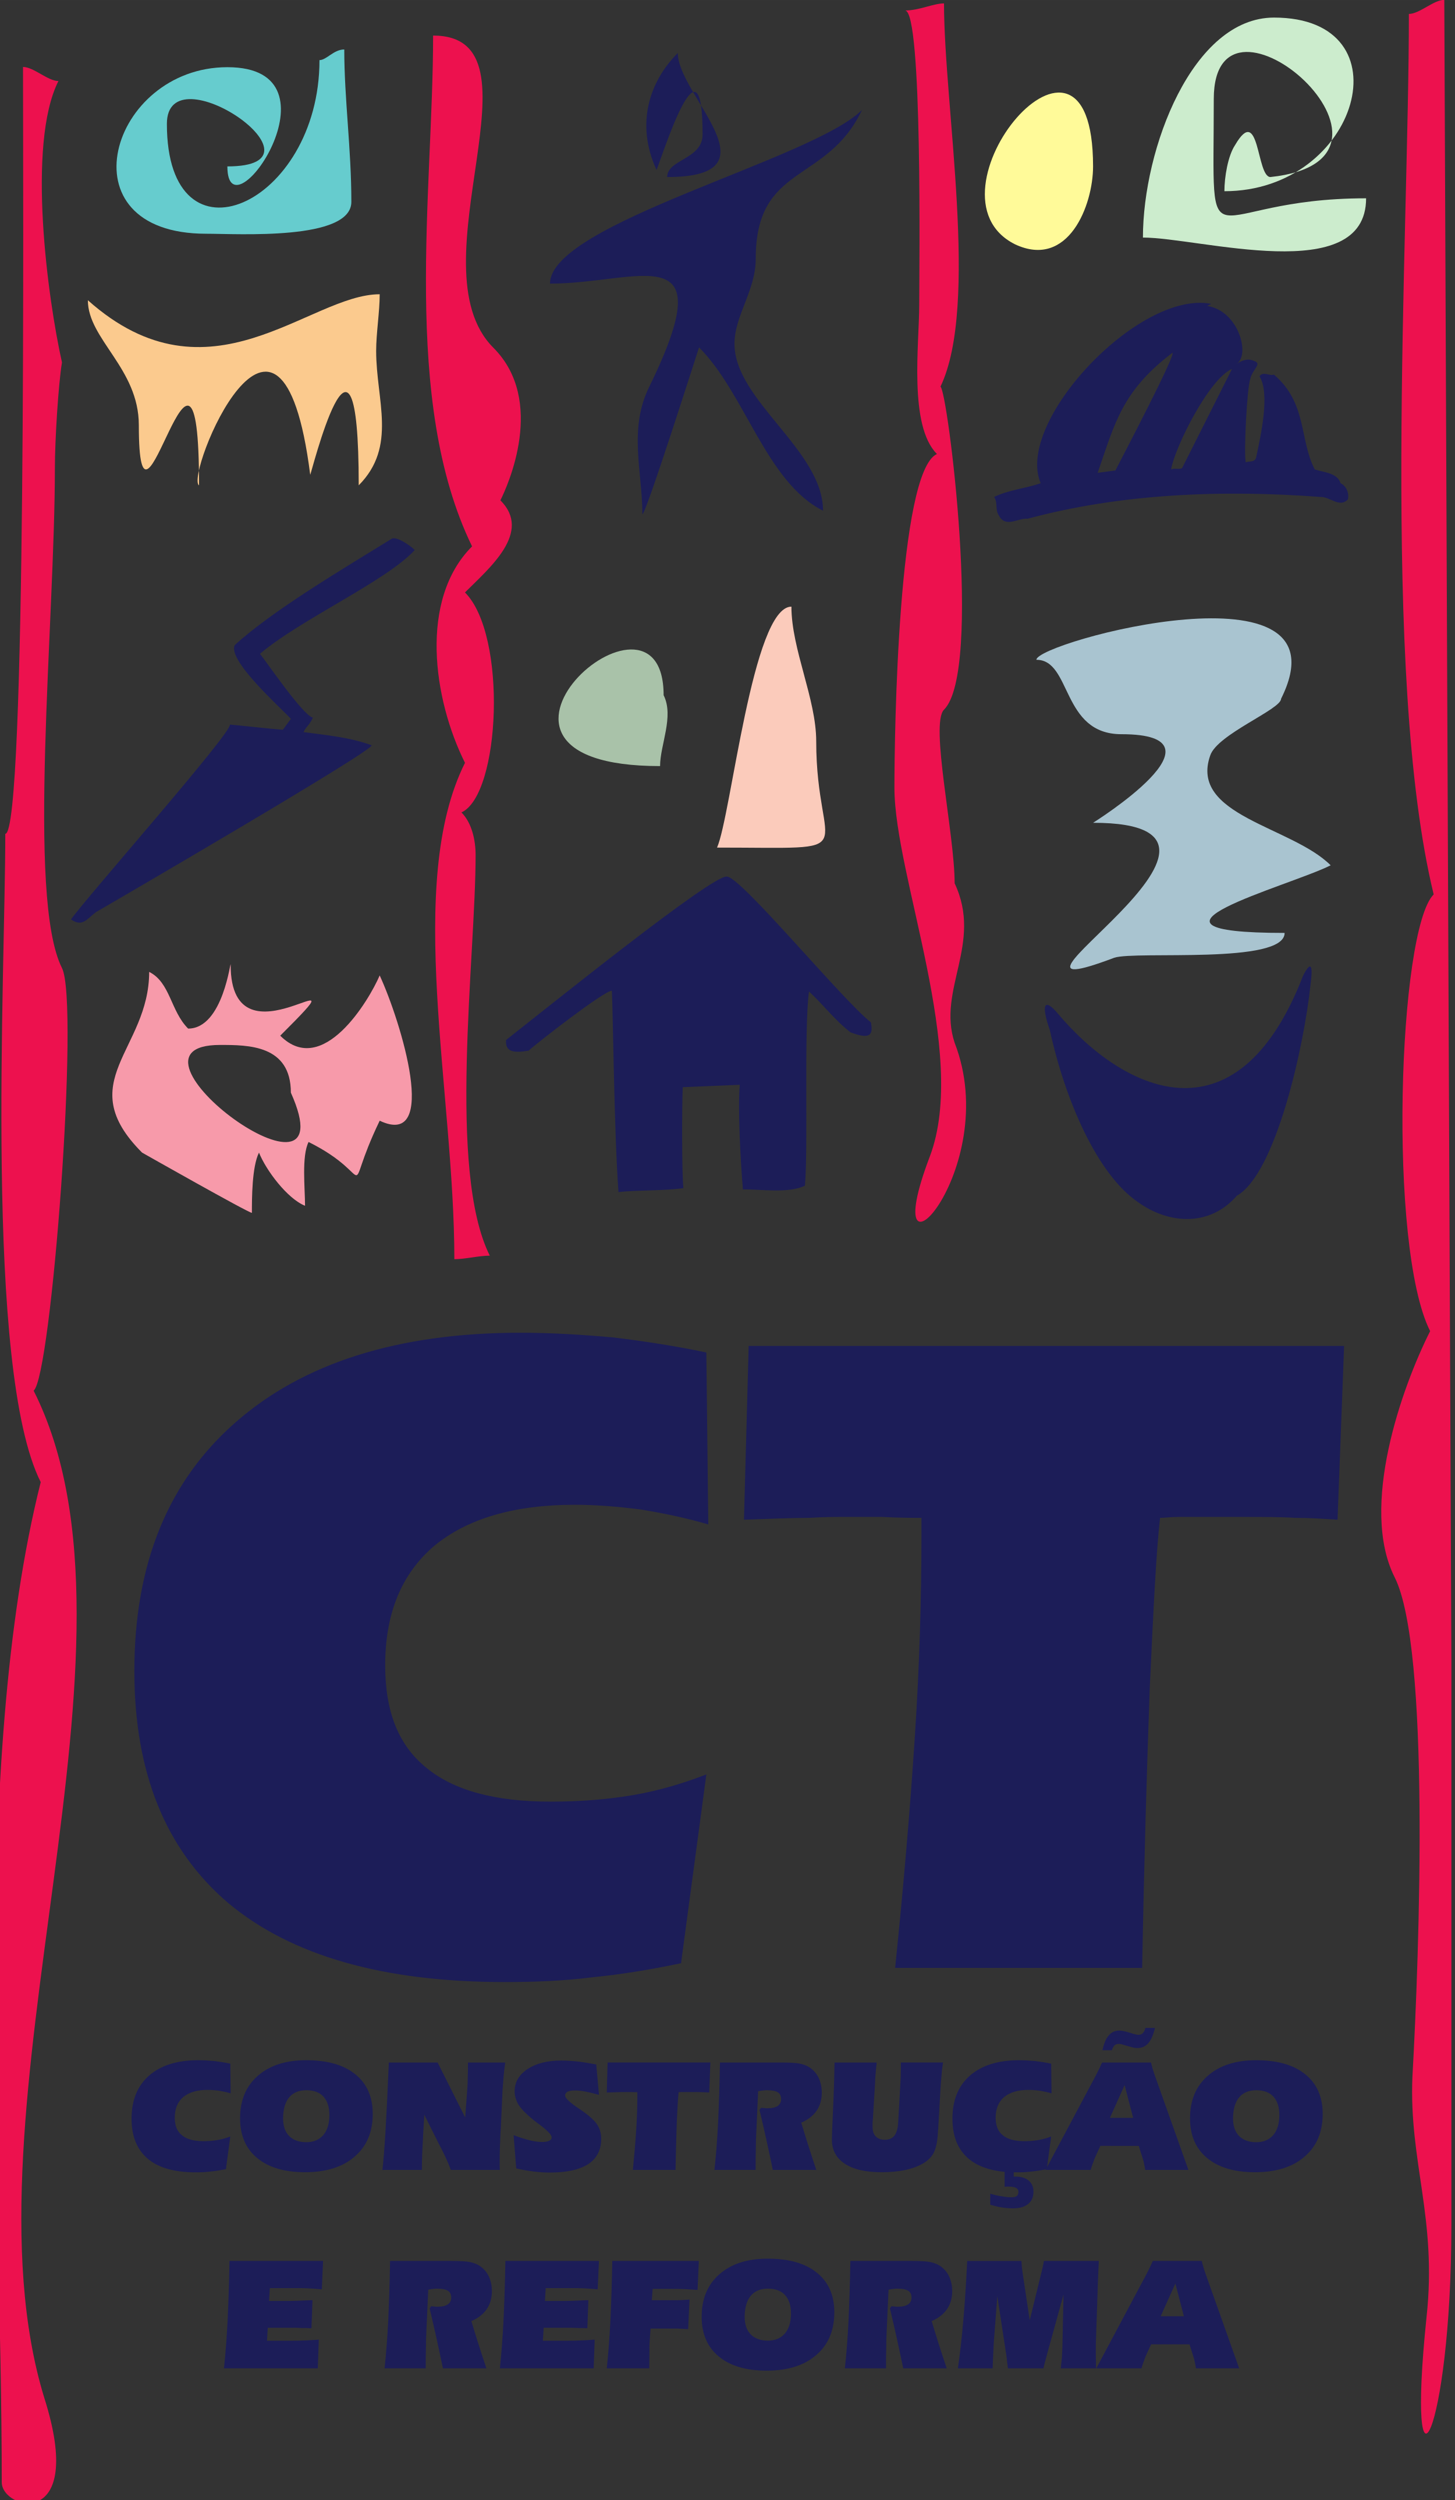
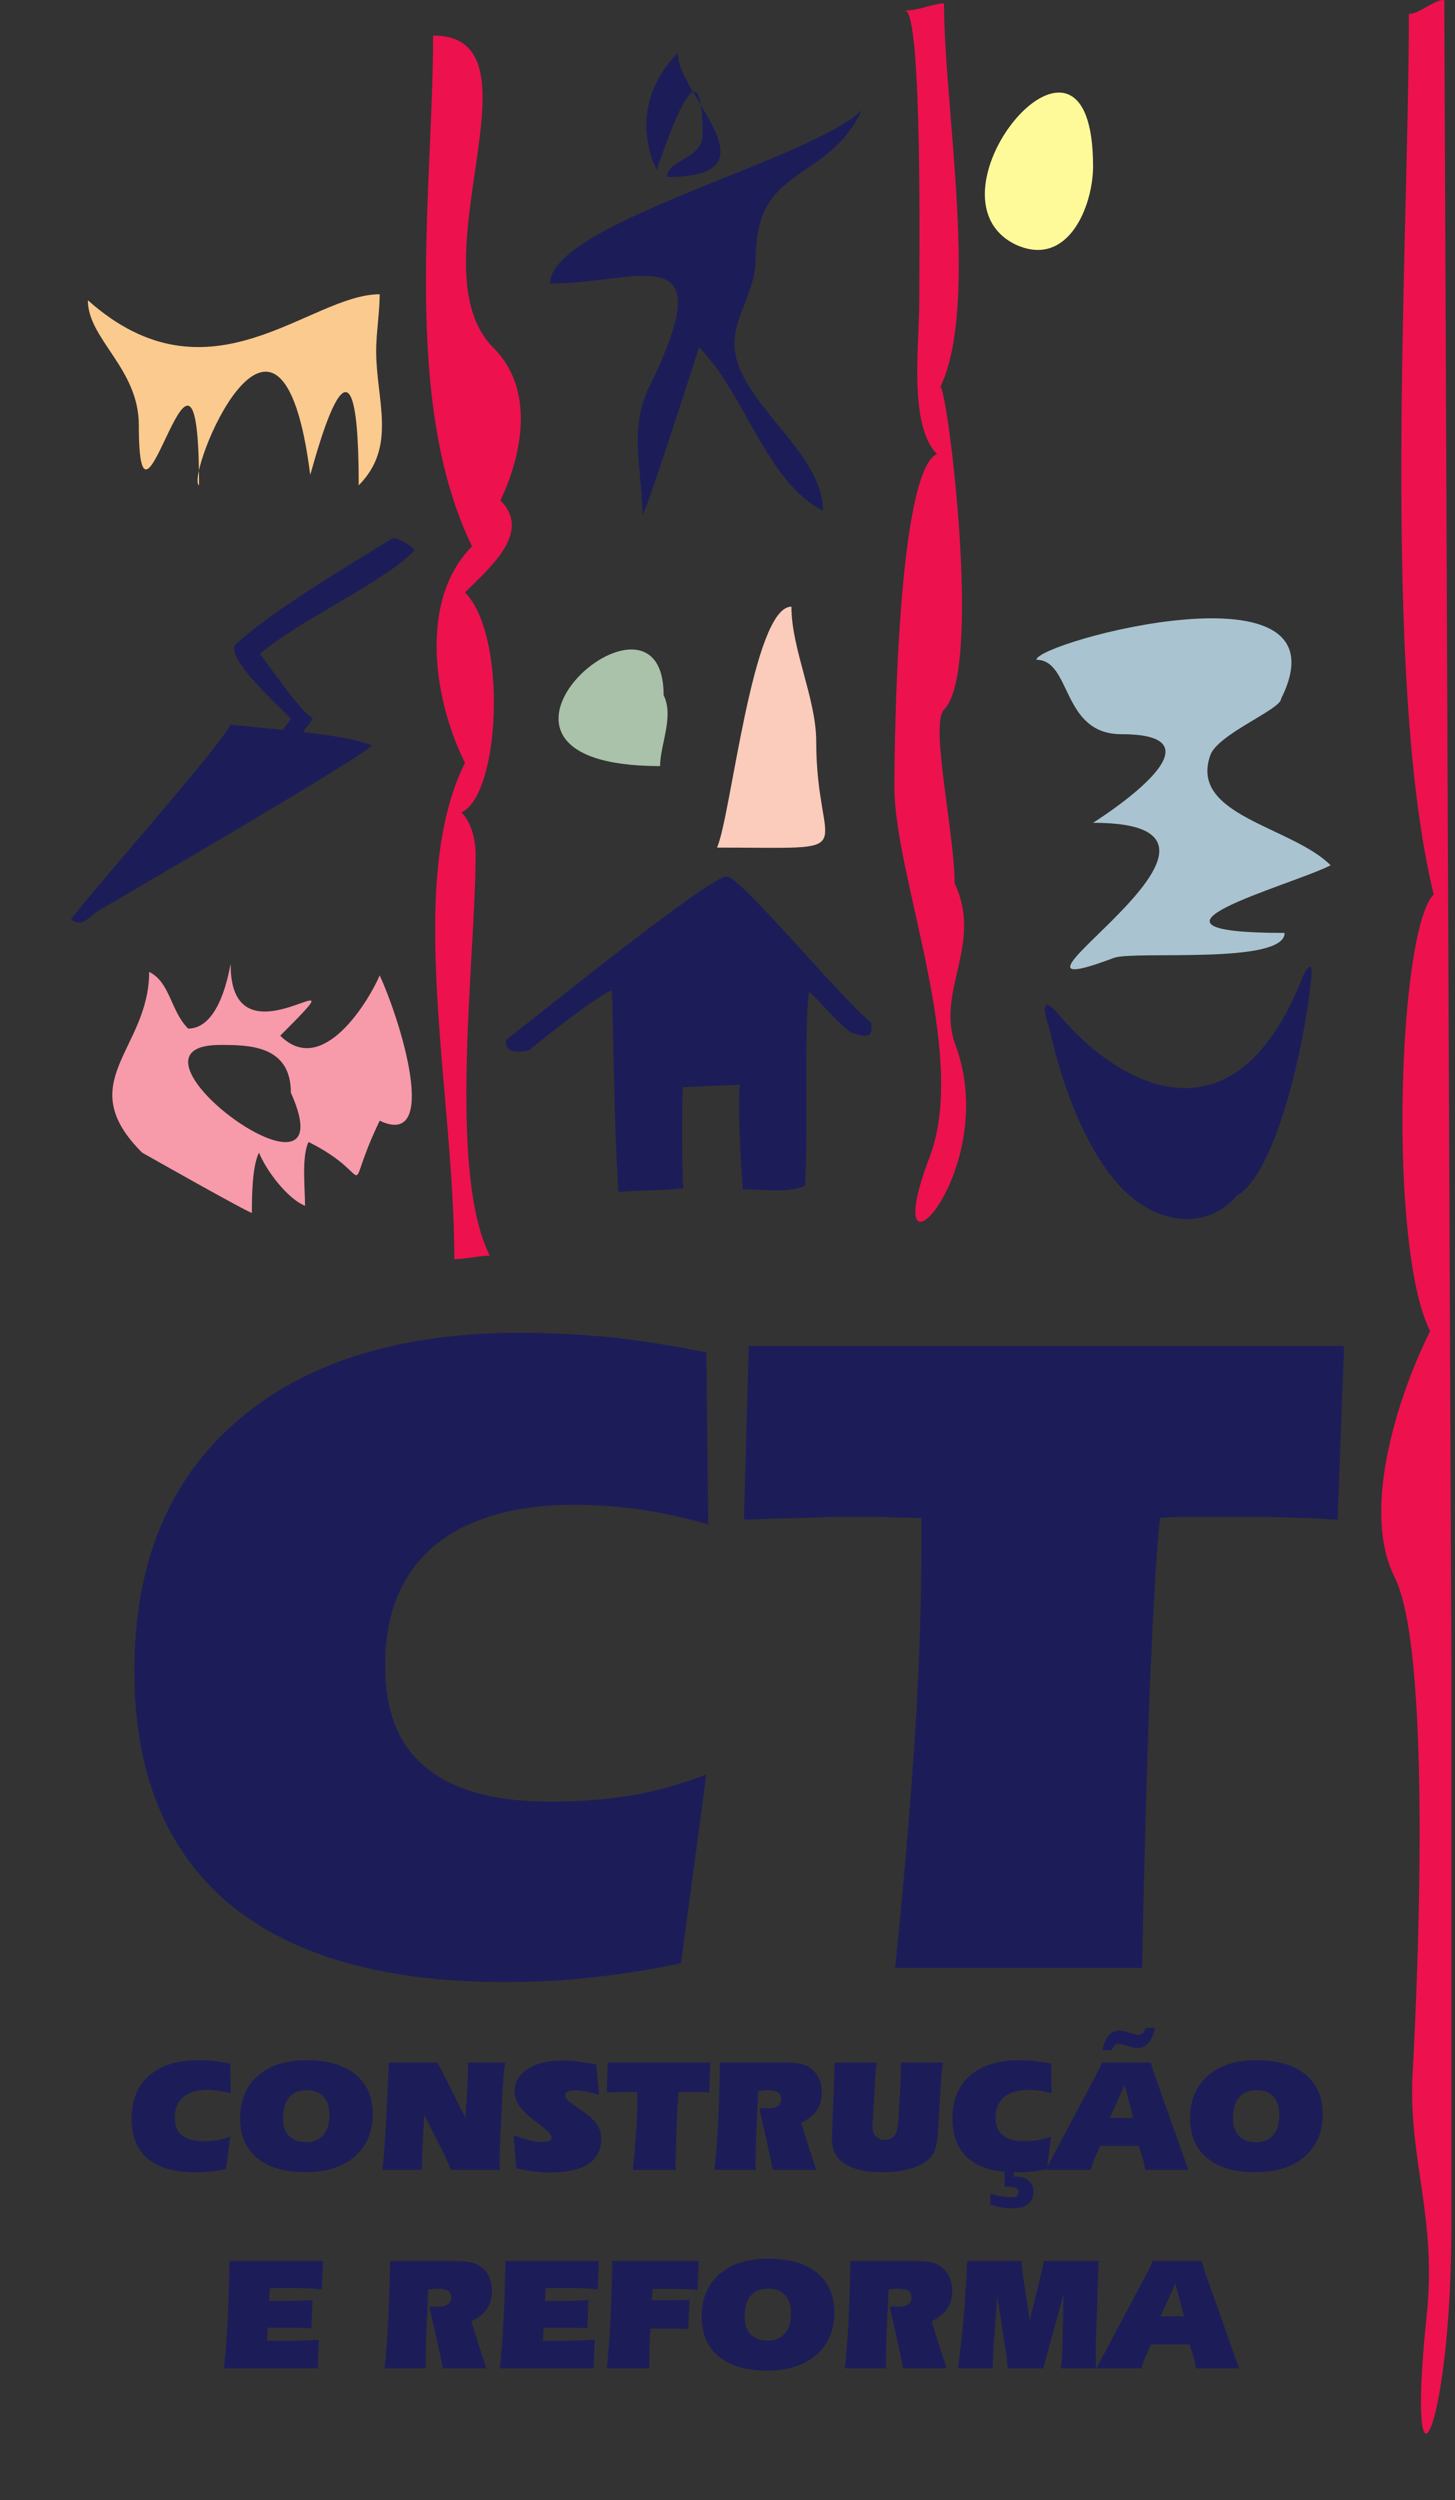
<svg xmlns="http://www.w3.org/2000/svg" xmlns:ns1="http://www.inkscape.org/namespaces/inkscape" xmlns:ns2="http://sodipodi.sourceforge.net/DTD/sodipodi-0.dtd" width="596.117" height="1024" viewBox="0 0 157.723 270.933" id="svg1" xml:space="preserve" ns1:version="1.4 (1:1.4+202410161351+e7c3feb100)" ns2:docname="logo-ct.svg">
  <rect x="0" y="0" width="157.723" height="270.933" fill="#333333" stroke="none" />
  <defs id="defs1" />
  <g ns1:label="Camada 1" ns1:groupmode="layer" id="layer1" />
  <g id="g1" ns1:groupmode="layer" ns1:label="1" transform="matrix(0.265,0,0,0.265,220,0)">
    <g id="g2" transform="matrix(3.01,0,0,3.01,-3398.39,-170.03)">
      <path id="path1" d="m 61.478,-45.199 c -2.297,-0.668 -4.594,-1.148 -6.902,-1.523 -2.297,-0.293 -4.594,-0.48 -6.691,-0.48 -6.234,0 -11.016,1.43 -14.367,4.207 -3.352,2.871 -4.98,6.902 -4.98,12.164 0,4.688 1.336,8.133 4.207,10.441 2.777,2.297 6.996,3.445 12.645,3.445 2.871,0 5.648,-0.199 8.426,-0.668 2.777,-0.48 5.273,-1.254 7.465,-2.109 L 58.701,-0.48 C 55.537,0.188 52.572,0.668 49.607,0.961 46.63,1.336 43.666,1.441 40.701,1.441 28.349,1.441 18.962,-1.242 12.54,-6.609 6.13,-12.07 2.966,-19.922 2.966,-30.258 c 0,-10.922 3.445,-19.348 10.348,-25.371 6.891,-6.035 16.559,-9.105 29.016,-9.105 3.152,0 6.316,0.199 9.48,0.48 3.152,0.387 6.316,0.867 9.469,1.535 z M 80.527,2.34375e-5 C 81.394,-8.426 82.062,-16.277 82.542,-23.648 c 0.48,-7.371 0.668,-14.18 0.668,-20.297 v -1.922 c -0.855,0 -2.203,0 -4.02,-0.094 -1.816,0 -3.258,0 -4.219,0 -0.574,0 -1.617,0 -3.246,0.094 -1.629,0 -3.832,0.094 -6.609,0.188 l 0.48,-17.707 h 60.703 l -0.668,17.707 c -1.441,-0.094 -2.871,-0.188 -4.312,-0.188 -1.43,-0.094 -3.258,-0.094 -5.449,-0.094 h -3.832 c -1.148,0 -2.109,0 -2.684,0 -0.668,0 -1.348,0.094 -1.816,0.094 -0.387,3.352 -0.68,9.199 -1.055,17.426 -0.293,8.145 -0.574,17.625 -0.773,28.441 z m 0,0" style="fill:#1c1d58;fill-opacity:1;fill-rule:nonzero;stroke:none" aria-label="CT" transform="matrix(1.333,0,0,1.333,867.529,323.832)" />
      <path id="path2" d="m 10.618,-7.806 c -0.398,-0.117 -0.797,-0.199 -1.195,-0.27 -0.398,-0.047 -0.785,-0.082 -1.16,-0.082 -1.066,0 -1.898,0.258 -2.473,0.727 -0.586,0.504 -0.867,1.195 -0.867,2.109 0,0.809 0.234,1.406 0.738,1.793 0.469,0.398 1.207,0.598 2.18,0.598 0.492,0 0.973,-0.035 1.453,-0.117 0.48,-0.082 0.914,-0.211 1.289,-0.363 l -0.445,3.328 c -0.551,0.117 -1.055,0.199 -1.57,0.246 -0.516,0.07 -1.031,0.082 -1.535,0.082 -2.133,0 -3.762,-0.457 -4.863,-1.383 -1.113,-0.949 -1.652,-2.297 -1.652,-4.09 0,-1.887 0.598,-3.34 1.781,-4.383 1.195,-1.043 2.859,-1.57 5.016,-1.57 0.539,0 1.09,0.035 1.629,0.082 0.551,0.07 1.09,0.152 1.641,0.27 z m 5.344,2.508 c 0,0.797 0.199,1.406 0.609,1.828 0.41,0.422 0.996,0.645 1.77,0.645 0.727,0 1.301,-0.246 1.723,-0.727 0.41,-0.48 0.621,-1.16 0.621,-2.039 0,-0.82 -0.199,-1.441 -0.609,-1.887 -0.398,-0.422 -0.973,-0.645 -1.734,-0.645 -0.762,0 -1.336,0.234 -1.758,0.727 -0.398,0.48 -0.609,1.195 -0.621,2.098 z m 2.25,5.531 c -2.109,0 -3.727,-0.48 -4.898,-1.453 -1.16,-0.961 -1.734,-2.309 -1.734,-4.043 0,-1.828 0.598,-3.27 1.805,-4.324 1.207,-1.066 2.859,-1.594 4.934,-1.594 2.168,0 3.844,0.48 5.016,1.441 1.172,0.938 1.77,2.297 1.77,4.031 0,1.84 -0.609,3.293 -1.84,4.348 -1.219,1.066 -2.906,1.594 -5.051,1.594 z M 26.095,-9.21875e-4 C 26.294,-1.77 26.505,-5.11 26.705,-10.067 c 0.023,-0.387 0.035,-0.68 0.035,-0.879 h 4.98 l 2.812,5.602 0.223,-3.035 c 0.023,-0.27 0.035,-0.598 0.035,-1.031 0.023,-0.445 0.023,-0.937 0.023,-1.535 h 3.797 c -0.082,0.645 -0.152,1.195 -0.176,1.582 -0.035,0.422 -0.07,0.82 -0.094,1.195 l -0.176,3.867 c 0,0.082 -0.012,0.246 -0.035,0.48 -0.047,1.09 -0.082,2.039 -0.082,2.824 0,0.27 0,0.469 0,0.598 0,0.152 0.012,0.27 0.012,0.398 H 33.068 C 32.763,-0.845 32.341,-1.724 31.849,-2.649 31.767,-2.813 31.72,-2.907 31.685,-2.977 l -1.324,-2.648 -0.129,2.215 v 0.117 c -0.082,1.312 -0.117,2.402 -0.117,3.293 z M 39.466,-3.54 c 0.633,0.234 1.195,0.41 1.676,0.527 0.48,0.117 0.879,0.164 1.207,0.164 0.328,0 0.574,-0.035 0.738,-0.117 0.176,-0.082 0.258,-0.199 0.258,-0.363 0,-0.223 -0.363,-0.621 -1.09,-1.184 -0.305,-0.223 -0.539,-0.398 -0.703,-0.527 -0.738,-0.598 -1.254,-1.113 -1.547,-1.547 -0.281,-0.445 -0.434,-0.926 -0.434,-1.43 0,-0.914 0.434,-1.676 1.301,-2.25 0.879,-0.586 2.027,-0.879 3.422,-0.879 0.539,0 1.102,0.035 1.688,0.094 0.598,0.07 1.23,0.176 1.91,0.305 l 0.281,3.094 c -0.598,-0.164 -1.09,-0.281 -1.477,-0.352 -0.375,-0.07 -0.727,-0.094 -1.043,-0.094 -0.293,0 -0.527,0.047 -0.691,0.129 -0.164,0.094 -0.246,0.234 -0.246,0.375 0,0.258 0.398,0.645 1.184,1.195 0.199,0.129 0.352,0.234 0.469,0.316 0.809,0.562 1.359,1.055 1.617,1.465 0.281,0.434 0.41,0.914 0.41,1.453 0,1.125 -0.445,1.992 -1.312,2.566 -0.902,0.586 -2.203,0.867 -3.938,0.867 -0.516,0 -1.066,-0.035 -1.629,-0.105 -0.574,-0.07 -1.172,-0.176 -1.781,-0.316 z M 51.627,-9.21875e-4 C 51.768,-1.454 51.885,-2.813 51.967,-4.091 c 0.082,-1.266 0.117,-2.438 0.117,-3.504 v -0.328 c -0.141,0 -0.375,0 -0.691,-0.012 -0.316,0 -0.562,0 -0.727,0 -0.105,0 -0.281,0 -0.562,0.012 -0.281,0 -0.668,0.023 -1.137,0.035 l 0.082,-3.059 h 10.477 l -0.117,3.059 c -0.246,-0.012 -0.492,-0.035 -0.738,-0.035 -0.246,-0.012 -0.562,-0.012 -0.949,-0.012 H 57.065 c -0.199,0 -0.363,0 -0.469,0 -0.105,0 -0.223,0.012 -0.305,0.012 -0.07,0.586 -0.117,1.594 -0.188,3.012 -0.047,1.406 -0.094,3.047 -0.129,4.91 z m 8.314,0 c 0.152,-1.359 0.281,-2.977 0.375,-4.84 0.082,-1.875 0.152,-3.902 0.188,-6.105 h 6.246 c 0.891,0 1.547,0.035 1.922,0.117 0.375,0.082 0.727,0.211 1.008,0.41 0.387,0.27 0.68,0.609 0.891,1.043 0.199,0.445 0.316,0.938 0.316,1.5 0,0.715 -0.176,1.324 -0.527,1.84 -0.363,0.516 -0.879,0.926 -1.57,1.219 0.199,0.668 0.434,1.395 0.68,2.203 0.258,0.797 0.539,1.676 0.855,2.613 H 65.895 C 65.708,-0.892 65.508,-1.852 65.286,-2.849 c -0.223,-1.008 -0.469,-2.098 -0.75,-3.27 l 0.164,-0.211 c 0.059,0 0.152,0.012 0.305,0.023 0.141,0.023 0.258,0.023 0.34,0.023 0.469,0 0.82,-0.082 1.043,-0.234 0.234,-0.164 0.352,-0.398 0.352,-0.691 0,-0.328 -0.117,-0.562 -0.328,-0.691 -0.223,-0.152 -0.598,-0.223 -1.113,-0.223 -0.094,0 -0.234,0 -0.375,0.023 -0.164,0.012 -0.34,0.047 -0.527,0.082 l -0.199,4.441 c -0.023,0.328 -0.035,0.809 -0.035,1.453 -0.023,0.645 -0.023,1.348 -0.023,2.121 z M 76.483,-10.946 c -0.047,0.445 -0.105,1.008 -0.152,1.652 0,0.188 -0.012,0.316 -0.012,0.398 l -0.234,3.867 c -0.023,0.07 -0.023,0.152 -0.023,0.234 0,0.082 0,0.211 0,0.41 0,0.41 0.105,0.75 0.316,0.961 0.223,0.234 0.527,0.352 0.926,0.352 0.445,0 0.785,-0.152 0.996,-0.434 0.211,-0.281 0.352,-0.75 0.375,-1.371 l 0.199,-3.492 c 0.023,-0.363 0.035,-0.727 0.059,-1.078 0.012,-0.34 0.012,-0.691 0.012,-1.055 v -0.445 h 4.301 c -0.047,0.328 -0.105,0.68 -0.129,1.043 -0.035,0.363 -0.07,0.773 -0.105,1.242 l -0.246,4.277 c 0,0.105 -0.012,0.246 -0.035,0.445 -0.047,1.207 -0.258,2.051 -0.656,2.543 -0.422,0.539 -1.066,0.926 -1.934,1.207 -0.867,0.281 -1.922,0.422 -3.164,0.422 -1.617,0 -2.871,-0.281 -3.75,-0.867 -0.879,-0.574 -1.312,-1.406 -1.312,-2.461 0,-0.281 0.035,-1.289 0.117,-3.023 0.082,-1.734 0.129,-3.363 0.152,-4.828 z m 17.824,3.141 c -0.398,-0.117 -0.797,-0.199 -1.195,-0.27 -0.398,-0.047 -0.785,-0.082 -1.16,-0.082 -1.066,0 -1.898,0.258 -2.473,0.727 -0.586,0.504 -0.867,1.195 -0.867,2.109 0,0.809 0.234,1.406 0.738,1.793 0.469,0.398 1.207,0.598 2.18,0.598 0.492,0 0.973,-0.035 1.453,-0.117 0.48,-0.082 0.914,-0.211 1.289,-0.363 l -0.445,3.328 c -0.551,0.117 -1.055,0.199 -1.57,0.246 -0.516,0.07 -1.031,0.082 -1.535,0.082 -2.133,0 -3.762,-0.457 -4.863,-1.383 -1.113,-0.949 -1.652,-2.297 -1.652,-4.09 0,-1.887 0.598,-3.34 1.781,-4.383 1.195,-1.043 2.859,-1.57 5.016,-1.57 0.539,0 1.09,0.035 1.629,0.082 0.551,0.07 1.09,0.152 1.641,0.27 z M 88.061,3.55 v -1.125 c 0.41,0.117 0.82,0.223 1.207,0.27 0.375,0.07 0.703,0.094 0.984,0.094 0.234,0 0.398,-0.047 0.516,-0.129 0.117,-0.094 0.164,-0.246 0.164,-0.445 0,-0.176 -0.082,-0.293 -0.234,-0.375 -0.141,-0.082 -0.398,-0.141 -0.727,-0.141 -0.117,0 -0.199,0 -0.258,0 -0.07,0.023 -0.141,0.023 -0.188,0.023 V -9.21875e-4 h 0.926 V 0.679 h 0.152 c 0.598,0 1.055,0.129 1.371,0.41 0.328,0.27 0.492,0.645 0.492,1.137 0,0.539 -0.176,0.949 -0.539,1.242 -0.363,0.305 -0.879,0.445 -1.523,0.445 -0.352,0 -0.727,-0.023 -1.113,-0.082 -0.398,-0.059 -0.809,-0.164 -1.23,-0.281 z m 13.699,-12.199 -1.5,3.34 h 2.367 z m -2.473,6.199 -0.551,1.195 c -0.047,0.117 -0.117,0.281 -0.176,0.492 -0.094,0.211 -0.176,0.469 -0.258,0.762 H 93.698 L 98.842,-9.657 c 0.164,-0.316 0.281,-0.563 0.375,-0.75 0.082,-0.188 0.164,-0.375 0.246,-0.539 h 4.992 c 0.023,0.152 0.07,0.316 0.117,0.48 0.047,0.176 0.117,0.398 0.199,0.645 l 3.492,9.82 h -4.406 c -0.012,-0.164 -0.047,-0.316 -0.082,-0.469 -0.023,-0.141 -0.059,-0.305 -0.105,-0.492 l -0.469,-1.488 z m 5.566,-12.023 c -0.164,0.715 -0.398,1.242 -0.68,1.559 -0.281,0.328 -0.656,0.492 -1.102,0.492 -0.082,0 -0.188,-0.012 -0.305,-0.023 -0.094,-0.023 -0.199,-0.035 -0.305,-0.07 l -0.738,-0.211 c -0.105,-0.035 -0.223,-0.07 -0.328,-0.094 -0.082,-0.012 -0.164,-0.023 -0.234,-0.023 -0.176,0 -0.305,0.047 -0.422,0.141 -0.117,0.117 -0.199,0.27 -0.281,0.504 h -0.961 c 0.152,-0.68 0.363,-1.195 0.645,-1.512 0.281,-0.328 0.645,-0.492 1.078,-0.492 0.094,0 0.211,0.012 0.34,0.035 0.141,0.035 0.27,0.047 0.422,0.094 l 0.738,0.223 c 0.082,0.012 0.188,0.047 0.246,0.059 0.082,0.023 0.152,0.023 0.223,0.023 0.176,0 0.328,-0.07 0.445,-0.188 0.094,-0.117 0.199,-0.281 0.246,-0.516 z m 7.957,9.176 c 0,0.797 0.199,1.406 0.609,1.828 0.41,0.422 0.996,0.645 1.77,0.645 0.727,0 1.301,-0.246 1.723,-0.727 0.41,-0.48 0.621,-1.16 0.621,-2.039 0,-0.82 -0.199,-1.441 -0.609,-1.887 -0.398,-0.422 -0.973,-0.645 -1.734,-0.645 -0.762,0 -1.336,0.234 -1.758,0.727 -0.398,0.48 -0.609,1.195 -0.621,2.098 z m 2.25,5.531 c -2.109,0 -3.727,-0.48 -4.898,-1.453 -1.16,-0.961 -1.734,-2.309 -1.734,-4.043 0,-1.828 0.598,-3.27 1.805,-4.324 1.207,-1.066 2.859,-1.594 4.934,-1.594 2.168,0 3.844,0.48 5.016,1.441 1.172,0.938 1.77,2.297 1.77,4.031 0,1.84 -0.609,3.293 -1.84,4.348 -1.219,1.066 -2.906,1.594 -5.051,1.594 z M 9.938,20.223 c 0.152,-1.418 0.281,-3.07 0.375,-4.922 0.082,-1.863 0.152,-3.855 0.188,-6.023 h 9.539 L 19.911,12.172 c -0.48,-0.047 -0.926,-0.082 -1.371,-0.105 -0.434,-0.023 -0.844,-0.023 -1.242,-0.023 h -2.684 l -0.082,1.312 h 2.039 c 0.258,0 1.02,-0.023 2.297,-0.082 h 0.094 l -0.105,2.859 c -0.34,-0.012 -0.656,-0.023 -0.984,-0.023 -0.328,-0.023 -0.738,-0.023 -1.242,-0.023 h -2.227 l -0.082,1.324 h 2.309 c 0.598,0 1.148,-0.012 1.605,-0.035 0.469,-0.012 0.926,-0.047 1.371,-0.082 l -0.105,2.93 z m 16.371,0 c 0.152,-1.359 0.281,-2.977 0.375,-4.84 0.082,-1.875 0.152,-3.902 0.188,-6.105 h 6.246 c 0.891,0 1.547,0.035 1.922,0.117 0.375,0.082 0.727,0.211 1.008,0.41 0.387,0.27 0.68,0.609 0.891,1.043 0.199,0.445 0.316,0.938 0.316,1.5 0,0.715 -0.176,1.324 -0.527,1.84 -0.363,0.516 -0.879,0.926 -1.57,1.219 0.199,0.668 0.434,1.395 0.68,2.203 0.258,0.797 0.539,1.676 0.855,2.613 h -4.43 c -0.188,-0.891 -0.387,-1.852 -0.609,-2.848 -0.223,-1.008 -0.469,-2.098 -0.75,-3.27 l 0.164,-0.211 c 0.059,0 0.152,0.012 0.305,0.023 0.141,0.023 0.258,0.023 0.34,0.023 0.469,0 0.82,-0.082 1.043,-0.234 0.234,-0.164 0.352,-0.398 0.352,-0.691 0,-0.328 -0.117,-0.562 -0.328,-0.691 -0.223,-0.152 -0.598,-0.223 -1.113,-0.223 -0.094,0 -0.234,0 -0.375,0.023 -0.164,0.012 -0.34,0.047 -0.527,0.082 l -0.199,4.441 c -0.023,0.328 -0.035,0.809 -0.035,1.453 -0.023,0.645 -0.023,1.348 -0.023,2.121 z m 11.757,0 c 0.152,-1.418 0.281,-3.07 0.375,-4.922 0.082,-1.863 0.152,-3.855 0.188,-6.023 h 9.539 L 48.039,12.172 c -0.48,-0.047 -0.926,-0.082 -1.371,-0.105 -0.434,-0.023 -0.844,-0.023 -1.242,-0.023 h -2.684 l -0.082,1.312 h 2.039 c 0.258,0 1.02,-0.023 2.297,-0.082 h 0.094 l -0.105,2.859 c -0.34,-0.012 -0.656,-0.023 -0.984,-0.023 -0.328,-0.023 -0.738,-0.023 -1.242,-0.023 H 42.531 l -0.082,1.324 h 2.309 c 0.598,0 1.148,-0.012 1.605,-0.035 0.469,-0.012 0.926,-0.047 1.371,-0.082 l -0.105,2.93 z m 10.898,0 c 0.152,-1.418 0.281,-3.07 0.375,-4.922 0.082,-1.863 0.152,-3.855 0.188,-6.023 h 8.824 l -0.129,2.953 c -0.41,-0.023 -0.844,-0.059 -1.289,-0.082 -0.434,-0.023 -0.879,-0.023 -1.324,-0.023 h -1.969 l -0.082,1.148 h 2.684 c 0.059,0 0.199,0 0.422,-0.012 0.223,-0.012 0.469,-0.035 0.738,-0.047 l -0.141,3.012 c -0.363,-0.023 -0.703,-0.035 -1.055,-0.059 -0.352,0 -0.773,0 -1.254,0 h -1.523 l -0.105,1.512 c -0.012,0.094 -0.012,0.504 -0.012,1.254 -0.012,0.527 -0.012,0.961 -0.012,1.289 z m 14.057,-5.297 c 0,0.797 0.199,1.406 0.609,1.828 0.41,0.422 0.996,0.645 1.77,0.645 0.727,0 1.301,-0.246 1.723,-0.727 0.41,-0.48 0.621,-1.16 0.621,-2.039 0,-0.82 -0.199,-1.441 -0.609,-1.887 -0.398,-0.422 -0.973,-0.645 -1.734,-0.645 -0.762,0 -1.336,0.234 -1.758,0.727 -0.398,0.48 -0.609,1.195 -0.621,2.098 z m 2.25,5.531 c -2.109,0 -3.727,-0.48 -4.898,-1.453 -1.16,-0.961 -1.734,-2.309 -1.734,-4.043 0,-1.828 0.598,-3.27 1.805,-4.324 1.207,-1.066 2.859,-1.594 4.934,-1.594 2.168,0 3.844,0.48 5.016,1.441 1.172,0.938 1.77,2.297 1.77,4.031 0,1.84 -0.609,3.293 -1.84,4.348 -1.219,1.066 -2.906,1.594 -5.051,1.594 z m 7.966,-0.234 c 0.152,-1.359 0.281,-2.977 0.375,-4.84 0.082,-1.875 0.152,-3.902 0.188,-6.105 h 6.246 c 0.891,0 1.547,0.035 1.922,0.117 0.375,0.082 0.727,0.211 1.008,0.41 0.387,0.27 0.68,0.609 0.891,1.043 0.199,0.445 0.316,0.938 0.316,1.5 0,0.715 -0.176,1.324 -0.527,1.84 -0.363,0.516 -0.879,0.926 -1.57,1.219 0.199,0.668 0.434,1.395 0.68,2.203 0.258,0.797 0.539,1.676 0.855,2.613 H 79.19 c -0.188,-0.891 -0.387,-1.852 -0.609,-2.848 -0.223,-1.008 -0.469,-2.098 -0.75,-3.27 l 0.164,-0.211 c 0.059,0 0.152,0.012 0.305,0.023 0.141,0.023 0.258,0.023 0.34,0.023 0.469,0 0.82,-0.082 1.043,-0.234 0.234,-0.164 0.352,-0.398 0.352,-0.691 0,-0.328 -0.117,-0.562 -0.328,-0.691 -0.223,-0.152 -0.598,-0.223 -1.113,-0.223 -0.094,0 -0.234,0 -0.375,0.023 -0.164,0.012 -0.34,0.047 -0.527,0.082 l -0.199,4.441 c -0.023,0.328 -0.035,0.809 -0.035,1.453 -0.023,0.645 -0.023,1.348 -0.023,2.121 z m 22.014,0 c 0.047,-0.398 0.082,-0.762 0.117,-1.113 0.012,-0.34 0.023,-0.668 0.047,-0.984 l 0.117,-5.426 -1.676,6.07 c -0.012,0.059 -0.047,0.176 -0.082,0.316 -0.141,0.504 -0.246,0.891 -0.293,1.137 h -3.621 c -0.035,-0.246 -0.047,-0.469 -0.082,-0.68 -0.023,-0.211 -0.047,-0.41 -0.07,-0.609 l -0.926,-6.07 -0.316,4.137 c -0.035,0.375 -0.059,0.82 -0.082,1.336 -0.035,0.492 -0.047,1.125 -0.082,1.887 H 84.762 c 0.199,-1.359 0.387,-2.977 0.551,-4.863 0.164,-1.863 0.293,-3.902 0.398,-6.082 h 5.531 c 0.023,0.234 0.023,0.434 0.035,0.539 0.023,0.141 0.023,0.258 0.035,0.352 l 0.773,5.156 1.195,-4.887 c 0.07,-0.246 0.117,-0.469 0.152,-0.645 0.047,-0.199 0.082,-0.363 0.094,-0.516 h 5.602 c -0.023,0.562 -0.059,1.207 -0.082,1.922 -0.012,0.164 -0.012,0.281 -0.012,0.34 l -0.211,6.258 v 0.41 c 0,0.562 0,0.973 0.012,1.254 0,0.281 0,0.527 0.012,0.762 z m 11.684,-8.648 -1.5,3.34 h 2.367 z m -2.473,6.199 -0.551,1.195 c -0.047,0.117 -0.117,0.281 -0.176,0.492 -0.094,0.211 -0.176,0.469 -0.258,0.762 h -4.605 l 5.145,-9.656 c 0.164,-0.316 0.281,-0.562 0.375,-0.75 0.082,-0.188 0.164,-0.375 0.246,-0.539 h 4.992 c 0.023,0.152 0.07,0.316 0.117,0.48 0.047,0.176 0.117,0.398 0.199,0.645 l 3.492,9.82 h -4.406 c -0.012,-0.164 -0.047,-0.316 -0.082,-0.469 -0.023,-0.141 -0.059,-0.305 -0.105,-0.492 l -0.469,-1.488 z m 0,0" style="fill:#1c1d58;fill-opacity:1;fill-rule:nonzero;stroke:none" aria-label="CONSTRUÇÃO&#10;E&#10;REFORMA" transform="matrix(1.333,0,0,1.333,870.413,351.275)" />
-       <path id="path3" d="m 90.07,645.673 c -2.868,0 -8.604,0.361 -10.755,0.723 -6.453,-1.445 -22.227,-3.612 -28.68,-0.362 0,-1.083 -1.434,-2.527 -1.434,-3.611 11.472,0 78.152,0.361 78.152,-1.806 14.395,0 54.602,-2.166 66.074,3.612 28.735,-7.223 71.093,-3.973 101.923,-3.973 2.869,0 5.019,8.668 -8.604,4.334 -29.451,-9.029 -76.828,11.918 -102.64,-1.083 -1.434,1.805 -39.49,4.694 -43.075,2.889 -7.169,-3.612 -35.187,-0.723 -50.961,-0.723" style="fill:#ed114e;fill-opacity:1;fill-rule:evenodd;stroke:none" transform="matrix(0,1.333,1.333,0,0,0)" />
-       <path id="path4" d="m 62.947,675.898 c -5.417,0 -10.473,-0.722 -15.529,-0.722 0,-1.084 1.084,-1.806 1.084,-2.528 14.806,0 21.668,-15.557 6.5,-15.557 -7.584,0 4.334,17.362 4.334,6.167 7.584,0 -10.112,12.279 -10.112,0 0,-11.945 16.974,-17.001 16.974,-2.167 0,3.251 0.722,14.807 -3.251,14.807" style="fill:#66ccce;fill-opacity:1;fill-rule:evenodd;stroke:none" transform="matrix(0,1.333,1.333,0,0,0)" />
      <path id="path5" d="m 78.143,678.426 c -1.806,0 -3.973,0.361 -5.778,0.361 0,-7.195 11.695,-17.307 0.611,-29.752 3.972,0 6.945,5.195 12.723,5.195 15.557,0 -15.862,6.139 6.14,6.139 -0.889,-1.472 -24.891,8.306 -1.084,11.334 0.361,0 -19.835,4.945 1.084,4.945 -3.973,3.945 -8.668,1.778 -13.696,1.778" style="fill:#fbca8e;fill-opacity:1;fill-rule:evenodd;stroke:none" transform="matrix(0,1.333,1.333,0,0,0)" />
      <path id="path6" d="m 113.229,707.734 c -13.723,0 7.223,-23.863 7.223,-0.361 -2.167,0 -5.056,1.445 -7.223,0.361" style="fill:#a9c2a9;fill-opacity:1;fill-rule:evenodd;stroke:none" transform="matrix(0,1.333,1.333,0,0,0)" />
      <path id="path7" d="m 117.924,723.291 c -4.334,0 -9.389,-2.528 -13.723,-2.528 0,-3.972 21.307,-6.139 24.557,-7.584 0,15.529 1.084,10.112 -10.834,10.112" style="fill:#fbcbbb;fill-opacity:1;fill-rule:evenodd;stroke:none" transform="matrix(0,1.333,1.333,0,0,0)" />
      <path id="path8" d="m 59.336,751.516 c -18.779,0 2.889,-18.085 7.945,-7.945 2.528,5.417 -3.973,7.945 -7.945,7.945" style="fill:#fffa99;fill-opacity:1;fill-rule:evenodd;stroke:none" transform="matrix(0,1.333,1.333,0,0,0)" />
-       <path id="path9" d="m 44.168,769.962 c 0,-8.307 13.362,-13.363 22.419,-13.363 0,5.779 5.055,22.753 -4.001,22.753 0,-16.974 7.973,-15.53 -10.112,-15.53 -13.723,0 6.14,22.78 7.945,5.779 0,-1.445 -7.584,-1.084 -3.25,-3.612 1.083,-0.722 3.25,-1.083 4.695,-1.083 0,13.723 -17.696,18.779 -17.696,5.056" style="fill:#cceccd;fill-opacity:1;fill-rule:evenodd;stroke:none" transform="matrix(0,1.333,1.333,0,0,0)" />
      <path id="path10" d="m 113.59,770.684 c -14.445,7.223 -5.778,-24.947 -3.972,-24.947 0,3.612 7.584,2.528 7.584,8.668 0,11.584 9.028,-2.889 9.028,-2.889 0,20.613 19.891,-14.113 13.752,2.167 -0.723,2.194 0.722,17.362 -2.528,17.362 0,-17.723 -4.723,0.361 -6.89,4.695 -3.973,-3.973 -5.056,-14.446 -11.195,-12.279 -2.167,0.722 -4.695,7.223 -5.779,7.223" style="fill:#a9c4d0;fill-opacity:1;fill-rule:evenodd;stroke:none" transform="matrix(0,1.333,1.333,0,0,0)" />
      <path id="path11" d="m 132.398,737.403 c -5.056,0 -16.252,-2.528 -17.696,-1.083 -3.973,3.973 -32.559,0.361 -32.92,-0.361 -8.306,3.973 -28.558,0.361 -39.059,0.361 0,-1.084 0.723,-2.528 0.723,-3.973 0,1.806 26.419,1.445 30.03,1.445 3.972,0 12.279,-1.084 15.168,1.806 1.833,-3.973 28.586,-4.334 34.003,-4.334 9.028,0 27.085,7.584 37.586,3.611 15.168,-5.778 1.445,7.584 -11.584,2.528 -5.417,-1.805 -10.112,2.89 -16.251,0" style="fill:#ed114e;fill-opacity:1;fill-rule:evenodd;stroke:none" transform="matrix(0,1.333,1.333,0,0,0)" />
      <path id="path12" d="m 129.508,688.566 c -1.444,0 -3.25,-0.361 -4.333,-1.445 -1.806,3.973 -18.085,4.695 -22.419,0.361 -2.528,2.529 -6.139,6.862 -9.389,3.612 -1.445,0.722 -10.14,4.695 -15.557,-0.722 -8.307,-8.307 -31.809,5.778 -31.809,-6.14 15.891,0 37.226,-3.25 52.06,3.973 5.417,-5.417 15.557,-3.973 22.058,-0.723 12.279,-6.139 33.614,-1.083 50.588,-1.083 0,1.083 -0.362,2.528 -0.362,3.612 -8.667,-4.334 -30.363,-1.445 -40.837,-1.445" style="fill:#ed114e;fill-opacity:1;fill-rule:evenodd;stroke:none" transform="matrix(0,1.333,1.333,0,0,0)" />
      <path id="path13" d="M 211.738,788.046 42.362,787.324 c 0,-1.083 1.434,-2.528 1.434,-3.611 22.944,0 67.453,-2.889 89.735,2.528 3.585,-3.612 35.904,-4.695 44.508,-0.361 5.736,-2.889 17.925,-7.223 25.095,-3.612 7.17,3.612 38.001,2.528 50.907,1.806 8.659,-0.361 14.395,2.528 24.432,1.445 20.848,-2.167 12.189,2.527 -9.32,2.527 h -57.415" style="fill:#ed114e;fill-opacity:1;fill-rule:evenodd;stroke:none" transform="matrix(0,1.333,1.333,0,0,0)" />
      <path id="path14" d="m 98.439,682.352 c 3.141,-2.861 7.022,-11.58 10.57,-15.773 0.838,0.684 6.272,4.376 6.506,5.394 0.753,-0.33 0.96,-0.733 1.475,-0.947 0.309,2.342 0.53,4.75 1.344,6.941 0.553,0.161 15.916,-26.224 17.003,-28.114 0.765,-0.977 1.525,-1.386 0.742,-2.54 -2.374,1.688 -18.995,16.381 -19.857,16.205 -0.015,0.015 0.502,4.815 0.53,5.394 l -1.114,0.823 c -1.057,-0.951 -5.987,-6.533 -7.525,-5.715 -3.526,3.853 -7.793,11.066 -10.845,16.014 -0.27,0.611 1.069,2.314 1.171,2.318" style="fill:#1c1d58;fill-opacity:1;fill-rule:evenodd;stroke:none" transform="matrix(0,1.333,1.333,0,0,0)" />
      <path id="path15" d="m 164.231,766.181 c 3.258,-2.828 2.861,-7.023 0.676,-10.06 -2.855,-4.212 -10.498,-7.476 -17.564,-9.016 -2.488,-0.874 -3.362,-0.619 -1.709,0.788 7.692,6.439 13.875,18.177 -3.814,25.033 -1.498,0.761 -1.219,1.039 0.874,0.764 6.553,-0.694 19.328,-3.592 21.537,-7.509" style="fill:#1c1d58;fill-opacity:1;fill-rule:evenodd;stroke:none" transform="matrix(0,1.333,1.333,0,0,0)" />
      <path id="path16" d="m 146.565,728.862 c 1.475,0.305 1.69,-0.279 1.022,-2.076 -1.301,-1.667 -2.776,-2.725 -4.164,-4.234 4.069,-0.526 15.825,-0.068 19.786,-0.412 0.824,-1.609 0.352,-4.609 0.388,-6.323 -3.041,-0.254 -8.344,-0.529 -10.665,-0.317 l 0.242,-5.817 c 1.846,-0.087 8.843,-0.099 10.289,0.066 0.282,-1.879 0.183,-4.606 0.4,-6.617 -6.249,-0.451 -18.104,-0.549 -20.519,-0.676 0,-0.796 5.368,-7.688 6.108,-8.483 0.273,-1.58 0.106,-2.4 -1.084,-2.302 -3.455,4.404 -16.792,20.948 -16.657,22.493 -0.097,1.359 12.536,11.745 14.854,14.698" style="fill:#1c1d58;fill-opacity:1;fill-rule:evenodd;stroke:none" transform="matrix(0,1.333,1.333,0,0,0)" />
-       <path id="path17" d="m 73.555,763.146 c 0.495,3.264 5.12,4.45 5.94,2.946 -0.342,0.512 -0.649,1.161 -0.342,1.81 0.284,0.924 0.831,-0.139 1.843,-0.358 0.842,-0.328 7.496,-0.674 8.508,-0.462 -0.171,0.342 0.034,0.922 -0.513,1.059 -2.208,0.473 -6.507,1.441 -8.266,0.342 -0.547,0.375 0,1.024 -0.171,1.468 2.905,3.414 6.633,2.585 9.667,4.168 0.307,0.956 0.342,2.288 1.4,2.63 0.274,0.547 0.923,0.888 1.64,0.752 0.922,-0.854 -0.273,-1.811 -0.239,-2.801 -0.752,-10.043 -0.342,-20.359 2.22,-29.855 -0.102,-0.957 0.991,-2.255 -0.341,-2.938 -0.615,-0.41 -1.264,-0.068 -1.879,-0.478 -0.718,1.469 -0.854,3.177 -1.401,4.748 -6.219,-2.665 -19.73,10.037 -18.275,17.387 z m 16.768,-9.352 0.24,-1.81 c -5.043,1.754 -8.299,2.45 -12.229,7.617 0,0.466 10.722,-5.157 11.989,-5.807 z m -10.35,11.888 10.111,-5.09 c 0.171,-0.307 -0.034,-0.82 0.137,-1.127 -2.269,0.398 -9.229,3.858 -10.248,6.217" style="fill:#1c1d58;fill-opacity:1;fill-rule:evenodd;stroke:none" transform="matrix(0,1.333,1.333,0,0,0)" />
      <path id="path18" d="m 147.204,659.258 c -1.805,-1.806 -4.695,-1.806 -5.778,-3.973 7.945,0 11.195,-7.945 18.418,-0.722 0,0 6.14,10.834 6.14,11.195 -1.445,0 -4.695,0 -6.14,0.723 1.806,0.722 4.695,2.889 5.417,4.695 -1.805,0 -5.055,-0.362 -6.5,0.361 3.611,7.25 6.139,3.25 -2.167,7.25 2.889,6.14 -10.112,2.167 -14.807,0 2.528,-1.083 10.473,-5.806 6.14,-10.139 -9.39,9.417 3.972,-5.056 -7.223,-5.056 -0.722,0 6.5,-0.723 6.5,-4.334 z m 6.529,10.473 c 13.696,6.14 -4.862,-19.168 -4.862,-7.223 0,2.889 0,7.223 4.862,7.223" style="fill:#f79aaa;fill-opacity:1;fill-rule:evenodd;stroke:none" transform="matrix(0,1.333,1.333,0,0,0)" />
      <path id="path19" d="m 68.753,717.124 c -9.751,0 -7.584,7.223 -15.168,10.834 5.056,-5.056 11.557,-31.808 17.696,-31.808 0,9.056 -5.056,17.724 10.473,10.14 4.334,-2.167 8.668,-0.723 13.029,-0.723 0,0.361 -15.918,5.417 -17.001,5.778 4.695,4.695 13.751,6.862 16.64,12.64 -6.167,0 -11.223,-9.028 -17.001,-9.028 -2.89,0 -5.417,2.167 -8.668,2.167 z m -12.667,-5.417 c 2.528,0 2.528,-3.612 4.333,-3.612 0,11.557 -8.306,1.084 -12.64,1.084 2.889,-2.889 7.223,-4.334 11.918,-2.167 -1.806,0.722 -14.446,4.695 -3.611,4.695" style="fill:#1c1d58;fill-opacity:1;fill-rule:evenodd;stroke:none" transform="matrix(0,1.333,1.333,0,0,0)" />
    </g>
  </g>
</svg>